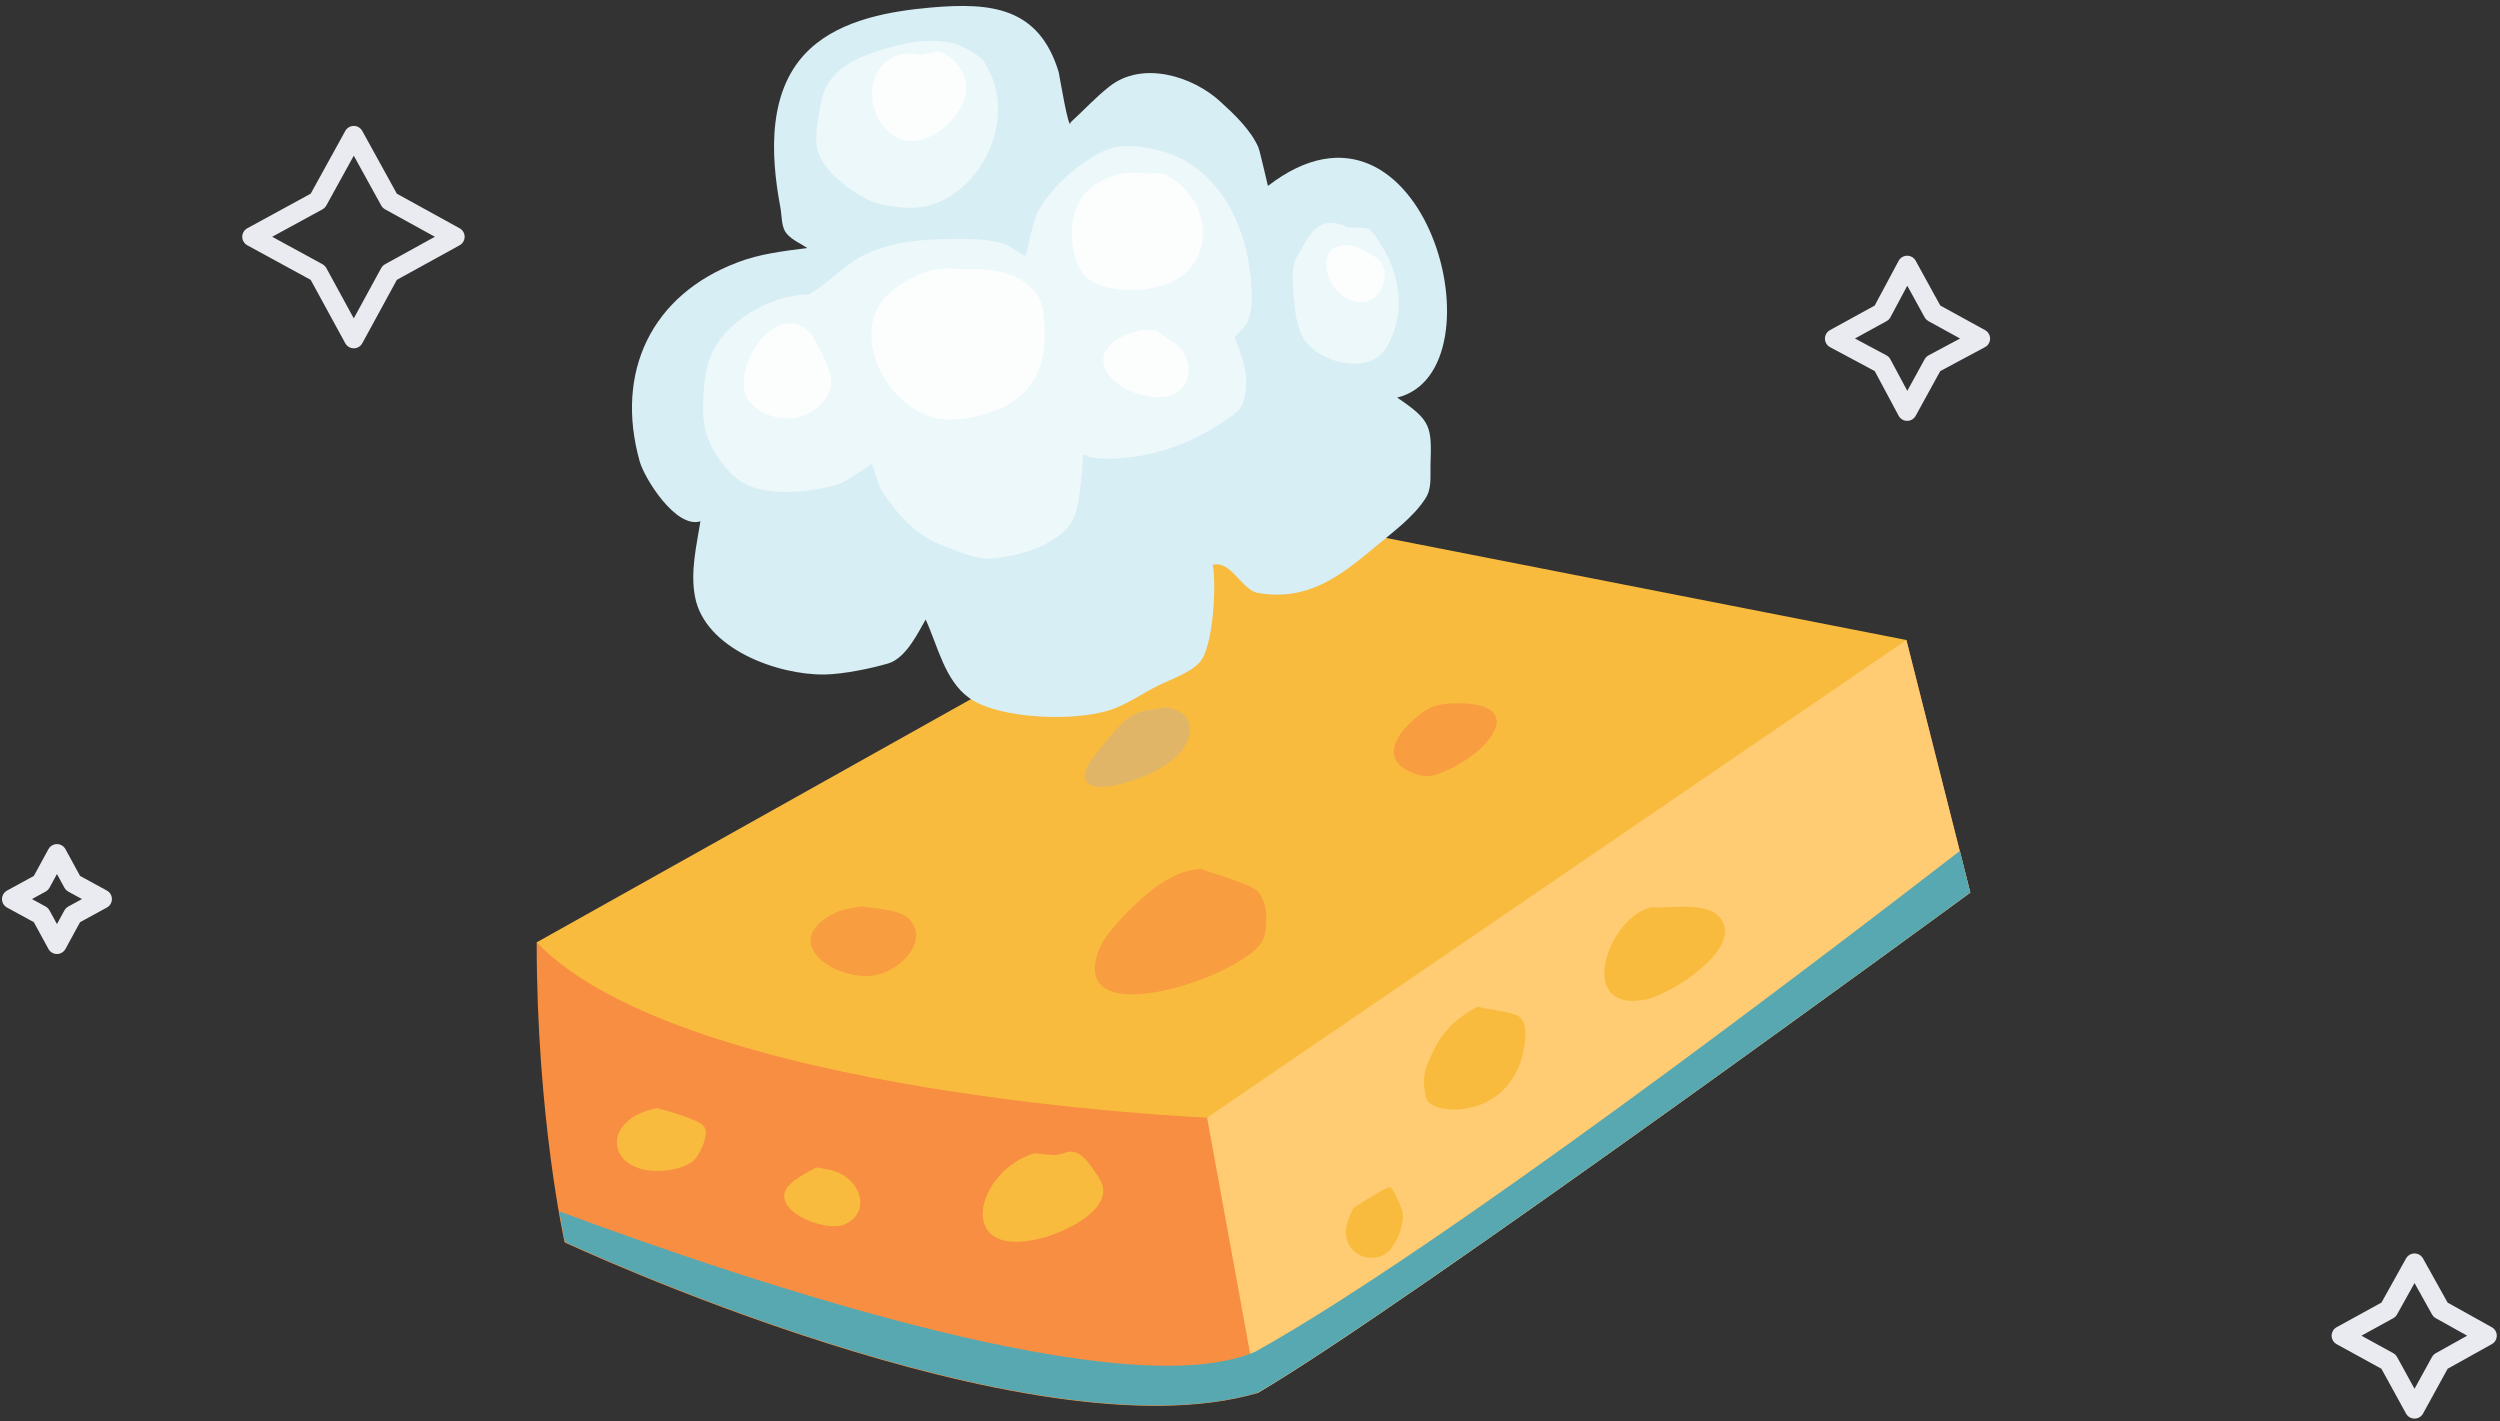
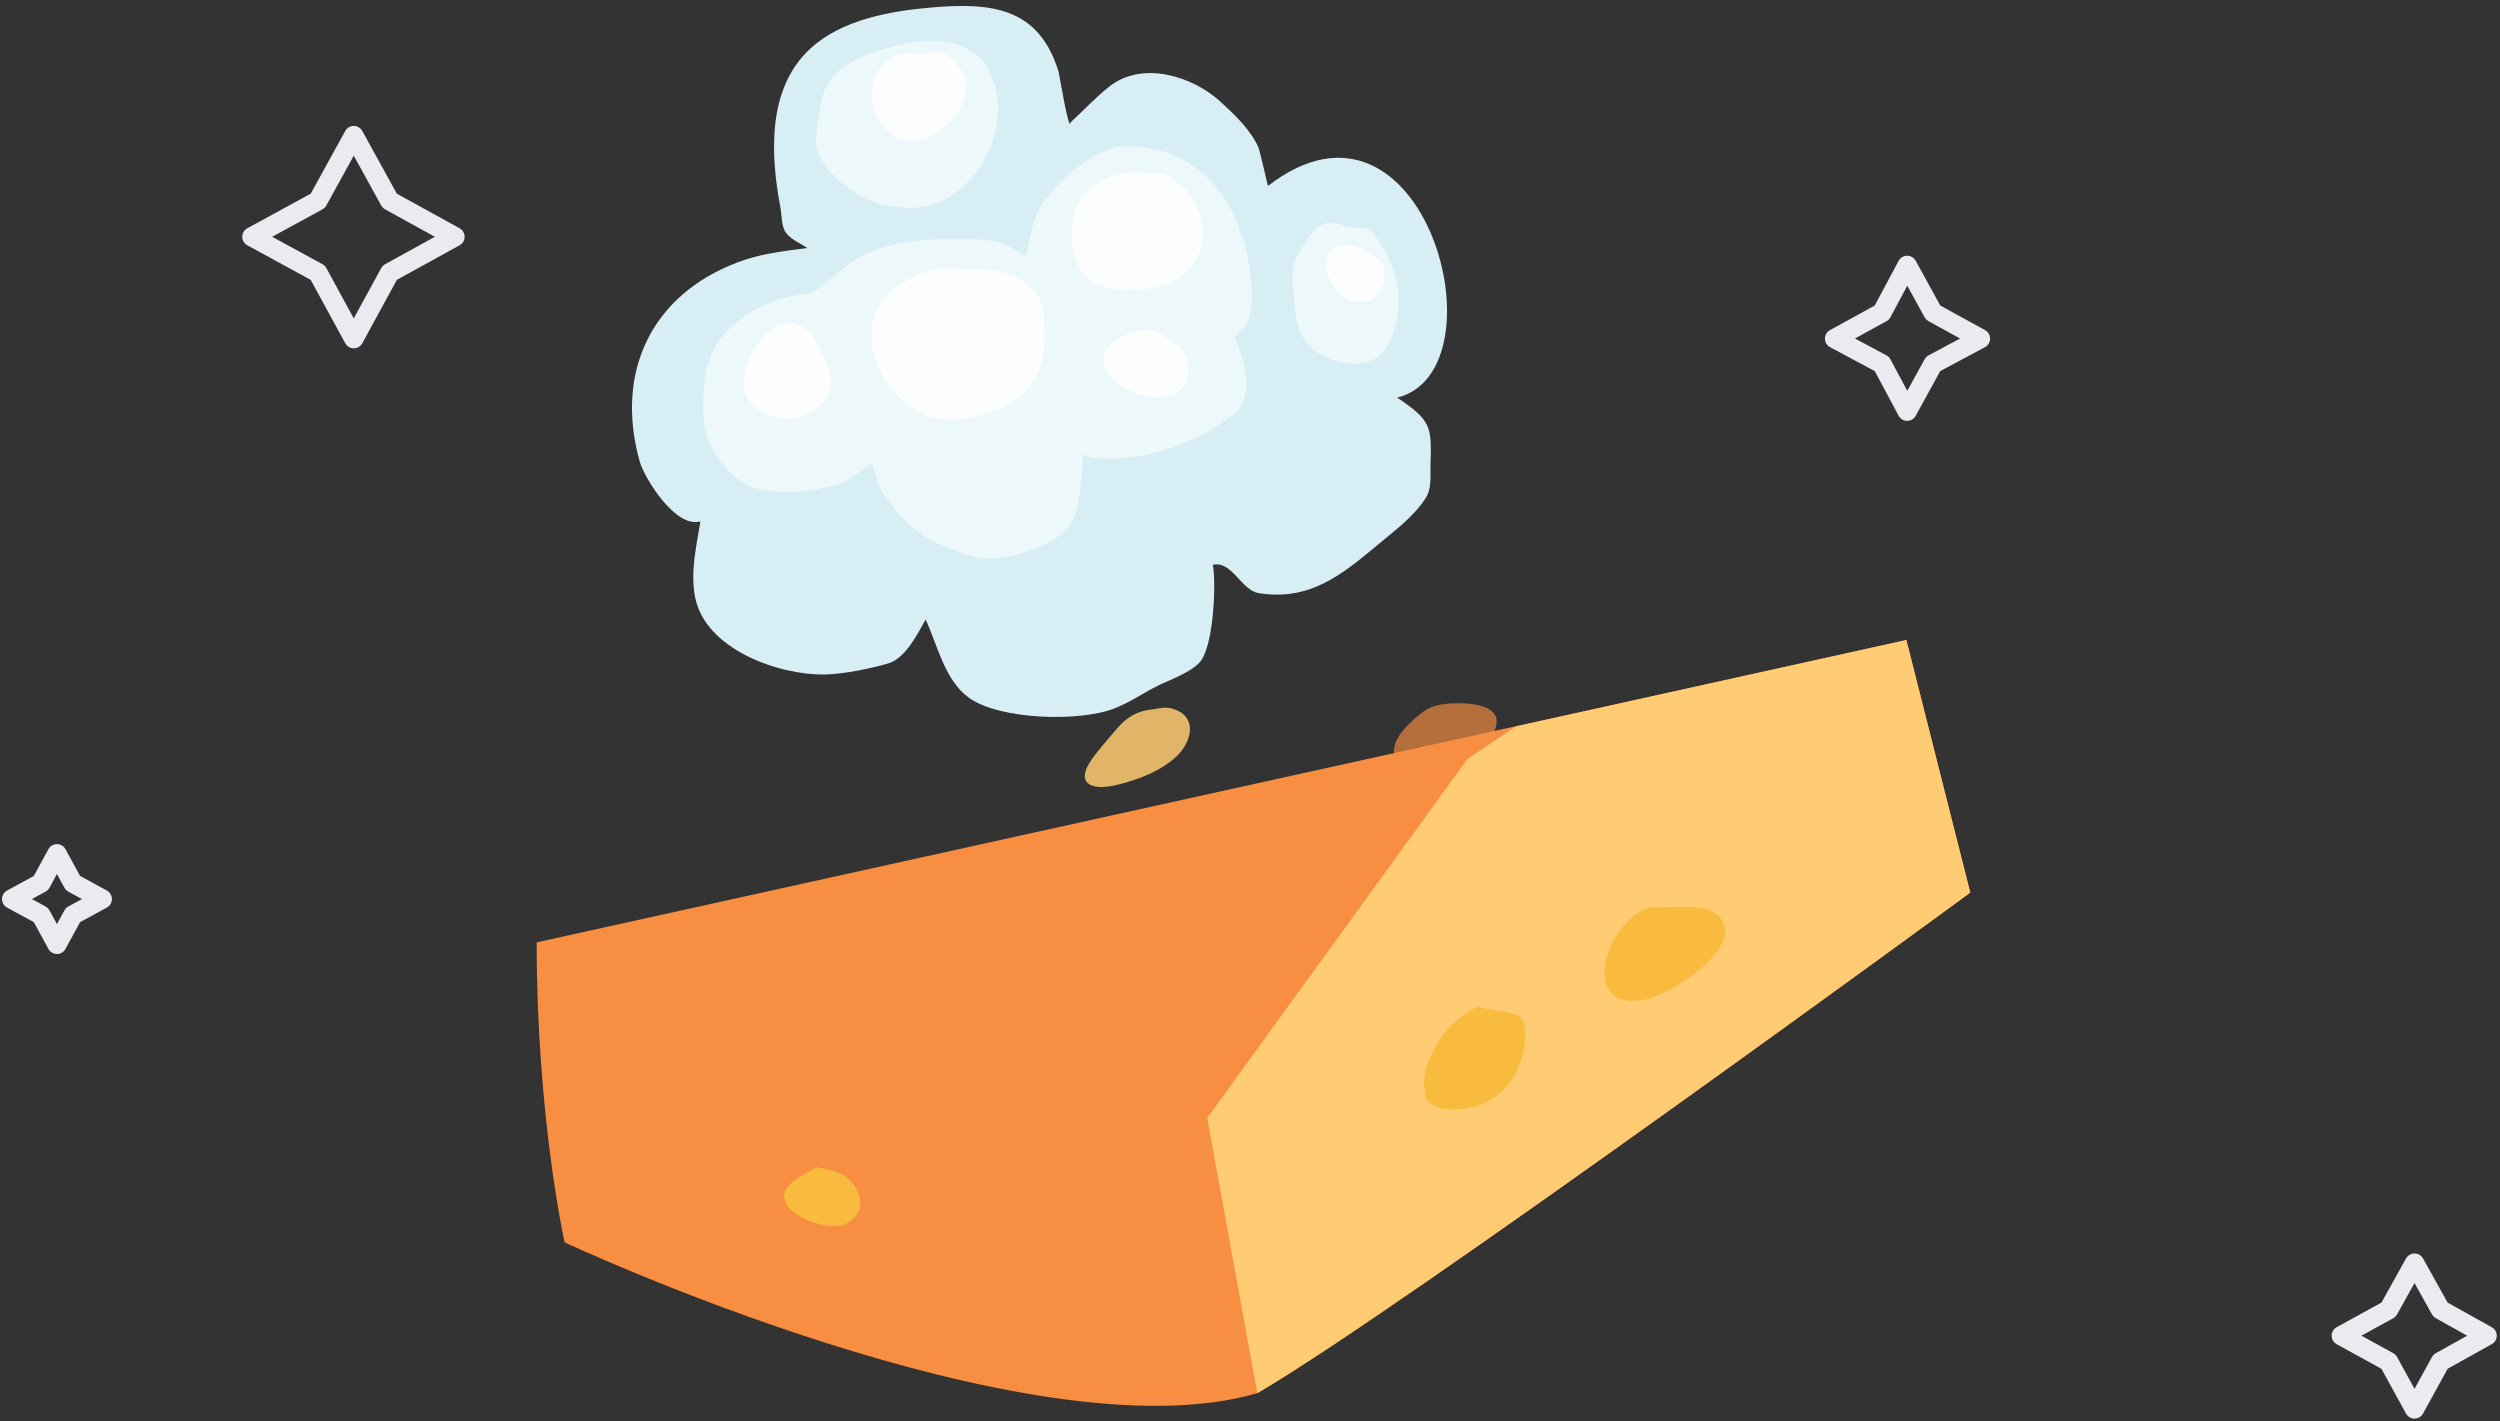
<svg xmlns="http://www.w3.org/2000/svg" width="387" height="220" viewBox="0 0 387 220" fill="none">
  <rect x="0" y="0" width="387" height="220" fill="#333333" stroke="none" />
  <path d="M83.078 145.874C83.078 173.007 87.403 192.32 87.403 192.32C87.403 192.32 159.264 225.97 194.631 215.662C217.44 202.332 305 138.173 305 138.173L295.106 99.073L83.078 145.874Z" fill="#F78E41" />
  <path d="M295.106 99.073L234.619 112.462L227.155 117.497L186.87 173.067L194.631 215.662C217.439 202.332 304.999 138.173 304.999 138.173L295.106 99.073Z" fill="#FFCC73" />
-   <path d="M83.078 145.875L199.963 80.412L295.106 99.073L186.871 173.007C186.871 173.007 105.886 169.631 83.078 145.875Z" fill="#F9BB3E" />
  <path d="M177.688 109.914C175.26 110.329 173.897 111.573 172.416 113.35C171.29 114.713 170.046 116.076 169.039 117.497C166.432 121.17 168.743 122.414 172.534 121.585C175.793 120.874 179.94 119.334 182.369 116.846C184.62 114.476 185.331 110.803 181.421 109.677C180.236 109.322 178.933 109.796 177.688 109.914Z" fill="#E1B567" />
  <g opacity="0.66">
    <path d="M224.312 108.907C221.35 109.144 220.402 109.974 218.388 111.81C215.426 114.535 214.3 117.912 218.625 119.63C219.632 120.045 220.935 120.341 222.061 119.986C230.414 117.26 237.642 108.196 224.312 108.907Z" fill="#F78E41" />
  </g>
  <g opacity="0.66">
    <path d="M185.923 134.5C182.487 134.737 179.939 136.396 177.392 138.528C175.911 139.832 174.489 141.076 173.186 142.616C171.645 144.453 170.638 145.4 169.927 147.533C165.84 159.974 191.61 151.384 195.283 145.934C196.053 144.749 196.053 142.616 195.994 141.254C195.935 140.246 195.342 138.469 194.513 137.817C193.032 136.692 187.641 135.211 185.923 134.5Z" fill="#F78E41" />
  </g>
  <g opacity="0.66">
    <path d="M133.375 140.306C132.072 140.543 130.295 140.72 129.051 141.431C120.401 145.934 129.406 151.976 135.449 150.969C139.181 150.377 144.217 145.578 140.544 142.083C139.122 140.78 134.738 140.543 133.375 140.306Z" fill="#F78E41" />
  </g>
  <path d="M255.77 140.424C248.957 141.668 243.625 157.012 254.881 154.702C258.554 153.931 269.277 147.237 266.611 142.557C264.715 139.299 258.672 140.72 255.77 140.424Z" fill="#F9BB3E" />
  <path d="M228.755 155.827C225.911 157.249 223.482 159.441 222.06 162.344C220.638 165.128 220.046 166.609 220.698 169.749C221.053 171.467 223.837 171.763 225.141 171.763C231.539 171.645 235.686 167.024 236.101 160.804C236.16 159.737 236.16 157.782 234.975 157.249C233.257 156.42 230.532 156.36 228.755 155.827Z" fill="#F9BB3E" />
-   <path d="M160.093 178.517C150.733 181.479 147.771 195.342 161.456 191.61C165.01 190.662 173.363 186.811 169.987 182.131C168.979 180.768 168.091 178.872 166.314 178.339C165.306 178.043 164.299 178.813 163.233 178.813C162.226 178.754 161.159 178.636 160.093 178.517Z" fill="#F9BB3E" />
-   <path d="M101.681 171.526C92.202 173.481 94.216 182.486 103.576 181.124C104.88 180.946 106.242 180.531 107.249 179.761C108.197 179.05 109.856 175.673 109.027 174.429C108.079 173.126 102.628 171.823 101.681 171.526Z" fill="#F9BB3E" />
  <path d="M126.326 180.709C125.141 181.42 123.897 182.012 122.771 182.901C117.795 186.87 127.688 190.958 130.769 189.536C134.62 187.759 133.435 183.375 130.176 181.716C128.992 181.064 127.688 180.946 126.326 180.709Z" fill="#F9BB3E" />
-   <path d="M211.93 185.448C209.087 187.403 209.798 186.278 208.85 188.47C206.48 194.038 212.997 196.704 215.544 193.031C216.551 191.55 217.321 189.477 217.144 187.7C217.084 187.285 215.603 183.493 215.011 183.79C213.945 184.204 212.937 184.856 211.93 185.448Z" fill="#F9BB3E" />
-   <path d="M303.4 131.715C280.296 149.547 223.068 193.209 194.394 209.204C174.667 217.913 117.379 198.955 86.573 187.522C87.106 190.484 87.462 192.261 87.462 192.261C87.462 192.261 159.323 225.911 194.691 215.603C217.44 202.332 305 138.173 305 138.173L303.4 131.715Z" fill="#57A8B1" />
  <path d="M216.279 61.55C233.155 57.412 220.51 10.085 196.289 28.774C196.289 28.96 195.08 23.521 194.801 22.823C193.639 20.127 191.035 17.663 188.943 15.757C184.666 11.805 176.856 9.341 171.742 13.386C169.603 15.059 167.744 17.105 165.745 18.918C165.512 20.824 163.978 11.526 163.885 11.154C160.817 1.066 153.378 0.369 144.173 1.159C137.804 1.717 130.366 3.019 125.484 7.482C118.743 13.618 119.255 23.893 120.789 32.028C121.068 33.469 120.882 35.19 121.858 36.259C122.695 37.189 123.95 37.7 124.973 38.398C121.347 38.862 117.628 39.281 114.141 40.629C100.891 45.65 95.126 57.551 99.031 71.452C99.775 74.055 104.61 81.866 108.423 80.703C107.818 84.516 106.842 88.467 107.586 92.372C109.12 100.462 120.417 104.506 127.623 104.413C130.645 104.367 135.015 103.437 137.525 102.693C140.268 101.856 142.128 97.905 143.29 95.906C145.103 99.764 146.219 105.343 150.031 108.04C154.773 111.433 167.279 111.805 172.625 109.62C175.368 108.504 176.716 107.389 179.273 106.133C181.04 105.25 184.062 104.227 185.643 102.6C187.921 100.276 188.292 90.001 187.735 87.445C190.663 86.701 192.151 91.396 194.848 91.814C202.658 93.07 207.586 89.072 213.165 84.423C215.768 82.238 218.79 80.053 220.649 77.17C221.672 75.636 221.393 73.776 221.44 72.056C221.626 66.059 221.626 65.129 216.279 61.55Z" fill="#D7EEF4" />
  <path d="M148.264 6.877C144.731 5.855 141.058 6.366 137.525 7.389C134.085 8.412 130.458 9.574 128.32 12.735C127.343 14.176 127.111 15.617 126.832 17.291C126.507 19.058 126.181 21.057 126.46 22.87C127.018 26.264 131.992 29.983 134.921 31.145C136.502 31.796 138.641 32.075 140.361 32.168C150.542 32.679 157.655 19.476 153.099 10.969C152.727 10.318 152.541 9.667 151.983 9.155C150.867 8.086 149.752 7.575 148.264 6.877Z" fill="#EDF8FA" />
  <path d="M125.252 45.557C119.115 45.603 111.305 50.066 109.584 56.343C109.027 58.435 108.887 60.759 108.841 62.898C108.794 65.873 109.352 68.151 111.026 70.662C112.653 73.079 114.512 74.985 117.395 75.683C121.067 76.612 126.832 76.055 130.319 74.753C131.202 74.427 134.875 71.731 134.968 71.824C135.2 72.01 135.851 74.985 136.363 75.775C138.78 79.495 141.756 82.935 145.986 84.469C148.032 85.213 150.635 86.468 152.867 86.468C157.237 86.375 165.186 84.237 166.535 79.309C167.186 76.984 167.372 74.241 167.604 71.824C167.604 71.684 167.557 70.615 167.743 70.476C168.022 70.29 168.348 70.662 168.673 70.755C170.254 71.08 171.928 71.034 173.508 70.941C179.366 70.522 185.131 68.291 189.873 64.943C190.663 64.385 191.918 63.642 192.29 62.619C193.731 58.853 192.43 55.645 191.128 52.205C191.128 52.205 192.662 50.578 192.802 50.346C194.196 48.393 193.778 44.302 193.499 42.024C192.476 33.563 187.781 25.101 178.901 23.149C175.507 22.405 172.625 22.219 169.557 24.032C165.93 26.217 162.815 29.006 160.677 32.726C159.794 34.26 158.957 39.467 158.724 39.56C158.445 39.653 156.446 38.165 155.842 37.886C153.285 36.91 149.891 37.003 147.195 37.003C142.499 37.049 137.99 37.421 133.666 39.513C130.598 41.047 128.227 43.837 125.252 45.557Z" fill="#EDF8FA" />
  <path d="M208.655 35.189C204.89 33.423 203.216 35.189 201.496 38.49C201.263 38.955 200.427 40.21 200.334 40.768C199.915 42.535 200.148 44.348 200.287 46.115C200.473 48.3 200.706 50.531 201.821 52.437C204.006 56.11 211.956 58.248 214.606 53.832C217.581 48.858 216.931 42.721 213.816 37.979C213.397 37.328 212.467 35.422 211.445 35.329C210.561 35.236 209.632 35.236 208.655 35.189Z" fill="#EDF8FA" />
  <path d="M142.5 8.504C140.036 7.946 137.804 8.458 136.224 10.55C132.644 15.338 137.34 24.683 144.313 20.963C148.869 18.546 151.844 12.828 147.242 9.062C146.777 8.69 145.801 7.9 145.103 7.993C144.267 8.179 143.383 8.365 142.5 8.504Z" fill="#FCFEFE" />
  <path d="M177.275 26.868C173.974 26.31 170.813 27.287 168.349 29.565C165.234 32.447 165.281 38.909 167.559 42.21C169.976 45.697 177.554 45.278 181.041 43.791C188.014 40.815 187.596 31.657 181.692 27.845C181.134 27.473 180.39 26.868 179.693 26.822C178.902 26.822 178.112 26.868 177.275 26.868Z" fill="#FCFEFE" />
  <path d="M148.915 41.698C145.01 41.093 141.569 42.349 138.455 44.72C131.109 50.206 136.27 61.596 143.615 64.385C146.823 65.594 151.239 64.664 154.308 63.455C159.933 61.27 161.979 56.714 161.7 50.949C161.56 48.578 161.56 46.44 159.794 44.673C156.865 41.791 152.727 41.512 148.915 41.698Z" fill="#FCFEFE" />
  <path d="M209.864 38.119C202.193 36.398 205.261 47.51 211.258 46.719C213.908 46.347 215.256 42.489 213.676 40.443C213.025 39.606 210.282 38.351 209.864 38.119Z" fill="#FCFEFE" />
  <path d="M125.671 51.833C119.999 45.325 112.049 58.435 116.373 62.572C120.138 66.152 126.507 65.315 128.46 60.387C129.436 57.97 126.74 53.832 125.671 51.833Z" fill="#FCFEFE" />
  <path d="M178.901 51.136C177.925 51.182 176.949 50.95 176.019 51.228C165.419 54.39 173.09 61.968 179.971 61.456C184.759 61.084 185.224 55.087 181.551 52.949C180.668 52.391 179.831 51.74 178.901 51.136Z" fill="#FCFEFE" />
  <path d="M291.316 48.4L284 52.418L291.316 56.334L295.231 63.649L299.249 56.334L306.565 52.418L299.249 48.4L295.231 41.084L291.316 48.4Z" stroke="#E9EBF1" stroke-width="3" stroke-miterlimit="10" stroke-linecap="round" stroke-linejoin="round" />
  <path d="M6.343 136.701L1.81 139.174L6.343 141.647L8.816 146.18L11.289 141.647L15.822 139.174L11.289 136.701L8.816 132.167L6.343 136.701Z" stroke="#E9EBF1" stroke-width="3" stroke-miterlimit="10" stroke-linecap="round" stroke-linejoin="round" />
  <path d="M369.751 202.747L362.436 206.765L369.751 210.784L373.769 218.099L377.788 210.784L385 206.765L377.788 202.747L373.769 195.534L369.751 202.747Z" stroke="#E9EBF1" stroke-width="3" stroke-miterlimit="10" stroke-linecap="round" stroke-linejoin="round" />
  <path d="M49.201 31.089L39 36.653L49.201 42.217L54.764 52.418L60.328 42.217L70.426 36.653L60.328 31.089L54.764 20.992L49.201 31.089Z" stroke="#E9EBF1" stroke-width="3" stroke-miterlimit="10" stroke-linecap="round" stroke-linejoin="round" />
</svg>